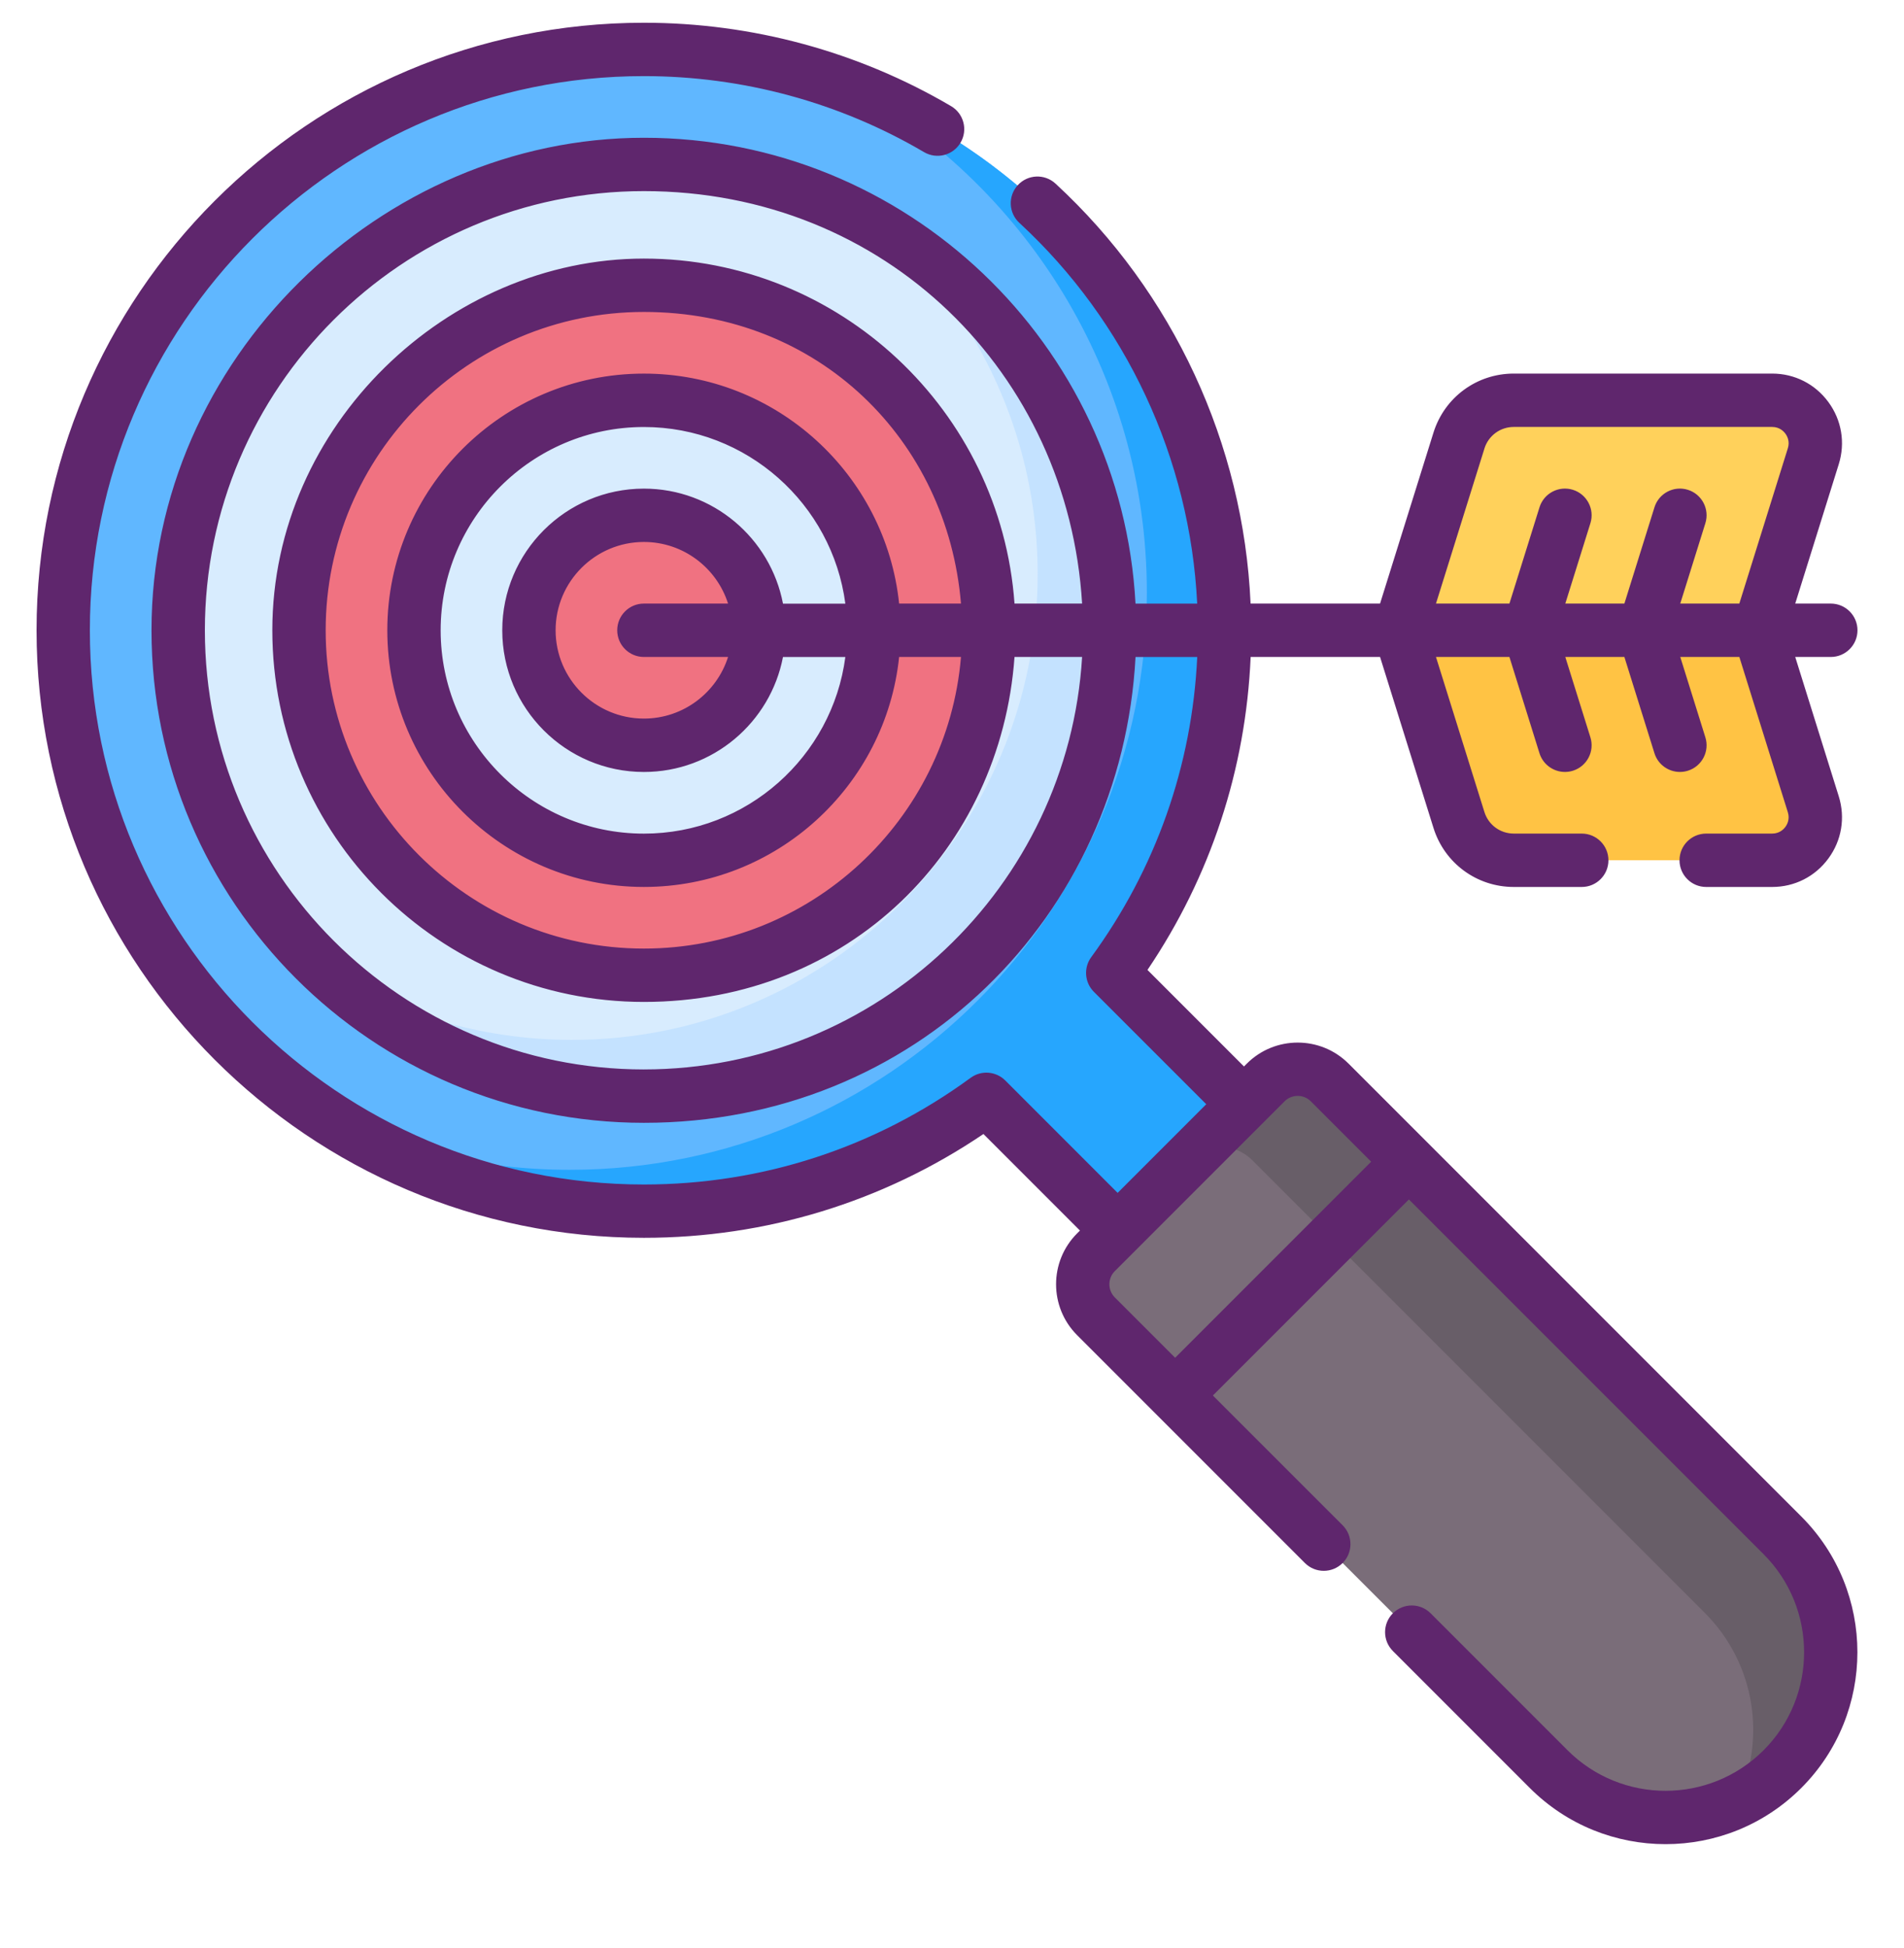
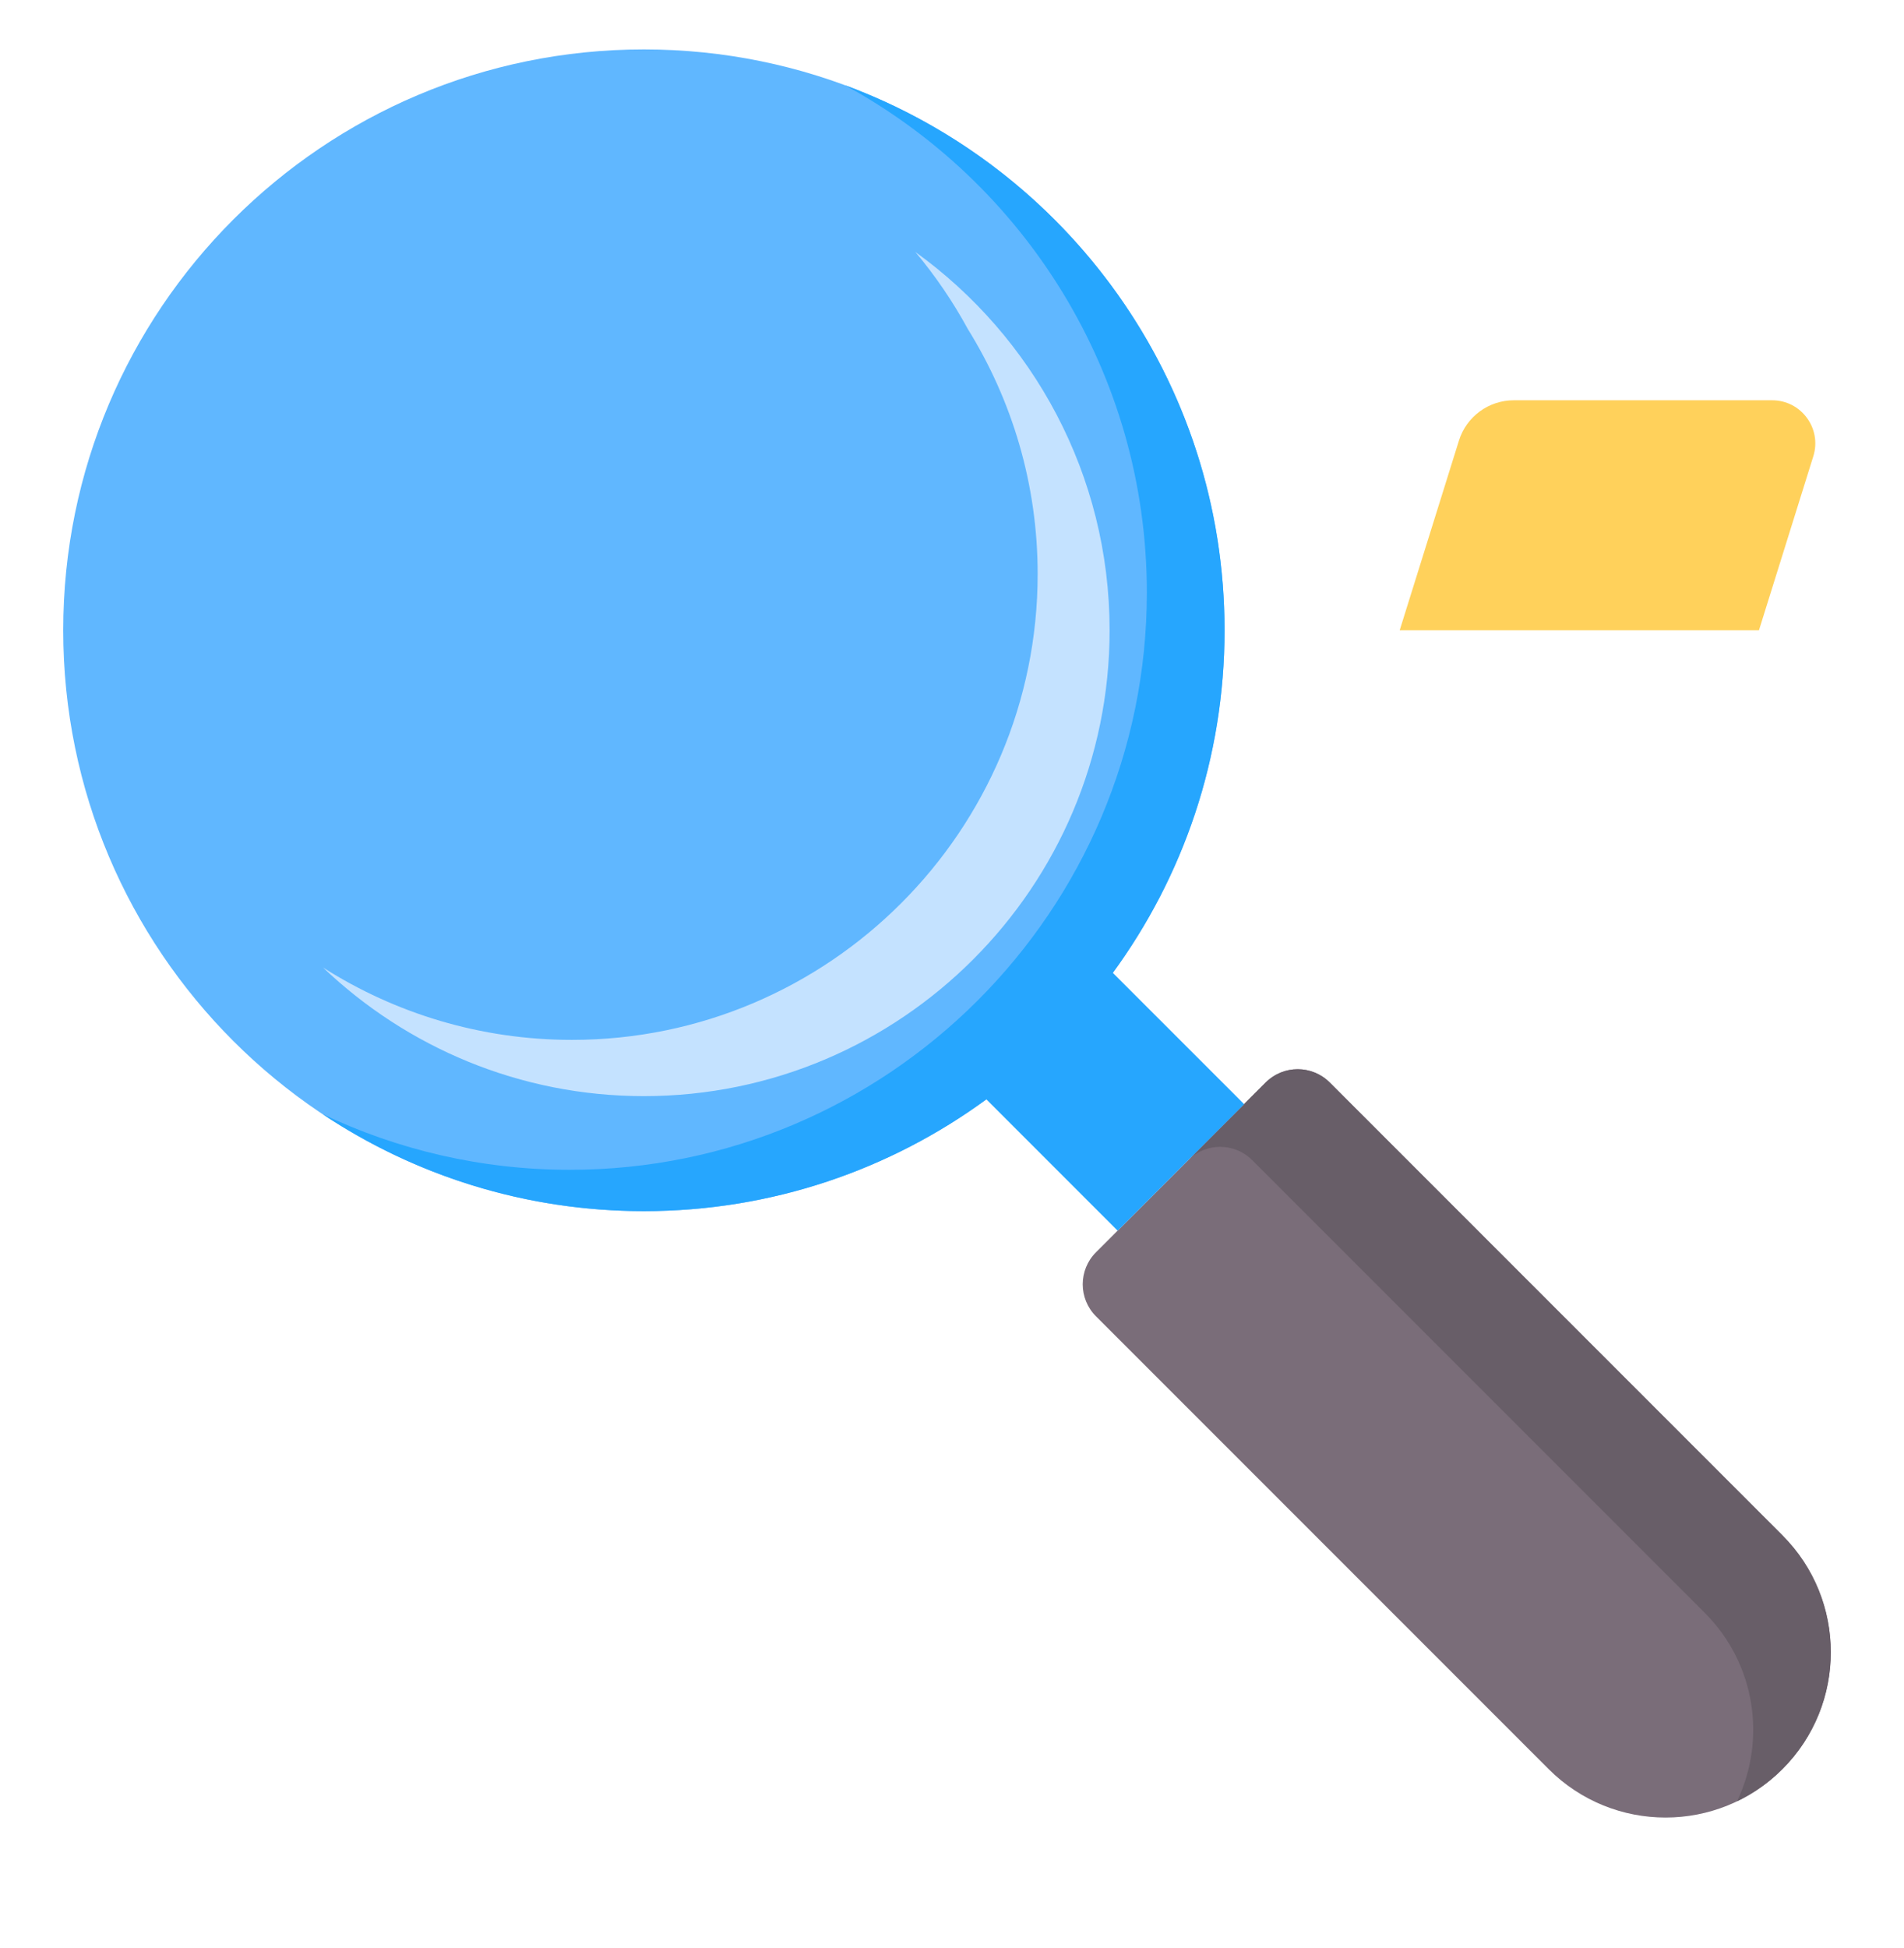
<svg xmlns="http://www.w3.org/2000/svg" id="Zugeschnitten" viewBox="0 0 936.88 958.28">
  <defs>
    <style>
      .cls-1 {
        fill: #26a6fe;
      }

      .cls-2 {
        fill: #f07281;
      }

      .cls-3 {
        fill: none;
      }

      .cls-4 {
        fill: #7a6d79;
      }

      .cls-5 {
        fill: #5f266d;
      }

      .cls-6 {
        fill: #ffc344;
      }

      .cls-7 {
        fill: #60b7ff;
      }

      .cls-8 {
        fill: #ffd15b;
      }

      .cls-9 {
        fill: #685e68;
      }

      .cls-10 {
        fill: #d8ecfe;
      }

      .cls-11 {
        fill: #c4e2ff;
      }

      .cls-12 {
        clip-path: url(#clippath);
      }
    </style>
    <clipPath id="clippath">
      <rect class="cls-3" x="17.99" y="11.17" width="896" height="896.01" />
    </clipPath>
  </defs>
  <path class="cls-4" d="M877.05,870.26c-31.75,31.75-83.25,31.75-115.01,0l-222.76-222.76c-8.69-8.7-8.69-22.79,0-31.49l83.51-83.52c8.71-8.7,22.81-8.7,31.5,0l222.76,222.76c31.75,31.76,31.75,83.25,0,115.01h0ZM877.05,870.26" />
  <path class="cls-9" d="M877.05,755.25l-222.76-222.76c-8.69-8.7-22.8-8.7-31.5,0l-38.17,38.17c8.7-8.69,22.8-8.69,31.5,0l222.76,222.76c25.06,25.06,30.33,62.42,15.82,92.67,8.08-3.87,15.65-9.14,22.34-15.83,31.76-31.76,31.76-83.24,0-115.01h0ZM877.05,755.25" />
  <path class="cls-7" d="M612.11,543.16l-64.57-64.57c34.58-47.25,55.01-105.51,55.01-168.55,0-157.8-127.92-285.73-285.72-285.73S31.11,152.24,31.11,310.04s127.92,285.73,285.73,285.73c63.04,0,121.3-20.44,168.55-55.02l64.57,64.58,62.16-62.17ZM612.11,543.16" />
  <path class="cls-1" d="M547.55,478.59c34.58-47.25,55.01-105.51,55.01-168.55,0-123.07-77.81-227.97-186.91-268.17,88.48,48.14,148.67,141.98,148.67,249.61,0,156.57-127.39,283.96-283.96,283.96-43.54,0-84.81-9.86-121.73-27.45,45.3,30.18,99.7,47.79,158.21,47.79,63.04,0,121.3-20.44,168.55-55.02l64.57,64.57,62.17-62.16-64.58-64.57ZM547.55,478.59" />
-   <path class="cls-10" d="M545.99,310.04c0,126.56-102.59,229.15-229.15,229.15s-229.16-102.59-229.16-229.15,102.6-229.15,229.16-229.15,229.15,102.59,229.15,229.15h0ZM545.99,310.04" />
  <path class="cls-11" d="M450.42,123.97c9.83,11.71,18.49,24.43,25.85,37.95,21.74,35.02,34.32,76.29,34.32,120.46,0,126.36-102.79,229.15-229.15,229.15-45.02,0-87.03-13.07-122.48-35.58,41.13,39.17,96.74,63.25,157.88,63.25,126.36,0,229.15-102.8,229.15-229.15,0-76.55-37.73-144.44-95.57-186.08h0ZM450.42,123.97" />
-   <path class="cls-2" d="M316.84,140.34c-93.58,0-169.71,76.13-169.71,169.71s76.13,169.71,169.71,169.71,169.71-76.13,169.71-169.71-76.13-169.71-169.71-169.71h0ZM316.84,423.18c-62.39,0-113.14-50.75-113.14-113.14s50.75-113.14,113.14-113.14,113.14,50.76,113.14,113.14-50.76,113.14-113.14,113.14h0ZM316.84,423.18" />
-   <path class="cls-2" d="M373.4,310.04c0,31.25-25.33,56.56-56.56,56.56s-56.57-25.32-56.57-56.56,25.33-56.56,56.57-56.56,56.56,25.32,56.56,56.56h0ZM373.4,310.04" />
  <path class="cls-8" d="M865.51,310.04h-176.78l29.15-93.29c3.69-11.81,14.63-19.85,27-19.85h127.13c14.31,0,24.52,13.88,20.25,27.54l-26.75,85.6ZM865.51,310.04" />
  <g class="cls-12">
-     <path class="cls-6" d="M865.51,310.04h-176.78l29.15,93.29c3.69,11.81,14.63,19.85,27,19.85h127.13c14.31,0,24.52-13.88,20.25-27.54l-26.75-85.6ZM865.51,310.04" />
-     <path class="cls-5" d="M663.57,523.21c-13.8-13.8-36.26-13.8-50.06,0l-1.4,1.4-47.49-47.49c31-45.84,48.39-98.61,50.77-153.95h63.68l26.28,84.08c5.43,17.38,21.32,29.06,39.53,29.06h33.43c7.25,0,13.13-5.88,13.13-13.13s-5.87-13.13-13.13-13.13h-33.43c-6.67,0-12.49-4.27-14.47-10.64l-23.83-76.25h36.14l14.79,47.36c1.76,5.61,6.94,9.21,12.53,9.21,1.3,0,2.62-.19,3.92-.6,6.92-2.16,10.77-9.52,8.61-16.44l-12.35-39.53h29.07l14.8,47.36c1.75,5.61,6.93,9.21,12.52,9.21,1.29,0,2.62-.19,3.92-.6,6.92-2.16,10.78-9.52,8.61-16.44l-12.35-39.53h29.07l23.86,76.38c1.07,3.41-.29,5.98-1.2,7.21-.9,1.23-2.95,3.3-6.52,3.3h-32.45c-7.25,0-13.13,5.87-13.13,13.13s5.88,13.13,13.13,13.13h32.45c11.05,0,21.13-5.1,27.67-14,6.54-8.89,8.4-20.04,5.11-30.59l-21.42-68.55h17.5c7.25,0,13.13-5.88,13.13-13.13s-5.88-13.13-13.13-13.13h-17.5l21.42-68.56c3.29-10.54,1.43-21.68-5.11-30.58-6.55-8.9-16.63-14-27.67-14h-127.13c-18.21,0-34.09,11.68-39.52,29.06l-26.28,84.08h-63.71c-3.48-78.46-38.01-153.14-95.99-206.59-5.32-4.92-13.63-4.59-18.54.75-4.91,5.33-4.59,13.64.75,18.55,52.6,48.5,84.04,116.16,87.51,187.3h-30.35c-6.84-127.52-112.73-229.15-241.91-229.15s-242.28,108.68-242.28,242.28,108.68,242.28,242.28,242.28,235.08-101.64,241.92-229.15h30.36c-2.52,53.48-20.42,104.29-52.17,147.67-3.82,5.22-3.26,12.46,1.31,17.04l55.3,55.29-43.61,43.61-55.29-55.3c-4.59-4.57-11.81-5.13-17.04-1.3-46.92,34.34-102.52,52.48-160.79,52.48-150.31,0-272.6-122.29-272.6-272.6S166.53,37.44,316.84,37.44c48.57,0,96.24,12.93,137.84,37.39,6.25,3.68,14.3,1.59,17.97-4.66,3.68-6.25,1.59-14.29-4.67-17.96-45.64-26.83-97.9-41.02-151.15-41.02C152.05,11.19,17.99,145.26,17.99,310.04s134.07,298.85,298.85,298.85c60.1,0,117.62-17.62,167.07-51.06l47.49,47.49-1.39,1.39c-13.81,13.8-13.81,36.26,0,50.07l112.08,112.08c5.13,5.13,13.44,5.13,18.57,0,5.12-5.12,5.12-13.44,0-18.56l-63.85-63.84,96.45-96.45,174.52,174.51c26.59,26.6,26.59,69.87,0,96.45-26.6,26.59-69.86,26.59-96.45,0l-67.38-67.38c-5.13-5.12-13.43-5.12-18.57,0-5.12,5.12-5.12,13.44,0,18.56l67.38,67.38c18.41,18.42,42.6,27.63,66.79,27.63s48.37-9.21,66.78-27.63c36.83-36.82,36.83-96.74,0-133.57l-222.76-222.76ZM730.41,220.66c1.99-6.36,7.8-10.64,14.46-10.64h127.13c3.56,0,5.61,2.07,6.52,3.3.91,1.23,2.27,3.8,1.2,7.2l-23.87,76.39h-29.07l12.36-39.53c2.16-6.92-1.7-14.28-8.61-16.44-6.92-2.16-14.28,1.69-16.44,8.61l-14.8,47.36h-29.07l12.35-39.53c2.16-6.92-1.7-14.28-8.61-16.44-6.93-2.16-14.28,1.69-16.44,8.61l-14.8,47.36h-36.14l23.84-76.25ZM316.84,526.07c-119.12,0-216.03-96.91-216.03-216.03s96.91-216.03,216.03-216.03,208.81,89.87,215.62,202.9h-33.26c-6.75-94.71-85.96-169.71-182.36-169.71s-182.84,82.01-182.84,182.83,82.02,182.83,182.84,182.83,175.6-74.99,182.36-169.7h33.26c-6.81,113.03-100.91,202.9-215.62,202.9h0ZM442.42,296.92c-6.59-63.47-60.39-113.14-125.58-113.14-69.63,0-126.26,56.65-126.26,126.26s56.65,126.26,126.26,126.26c65.19,0,118.99-49.67,125.58-113.14h30.44c-6.69,80.22-74.11,143.45-156.02,143.45-86.34,0-156.59-70.24-156.59-156.58s70.25-156.58,156.59-156.58,149.33,63.23,156.02,143.46h-30.44ZM385.27,296.92c-6.15-32.17-34.49-56.56-68.43-56.56-38.43,0-69.7,31.26-69.7,69.69s31.27,69.69,69.7,69.69c33.94,0,62.28-24.39,68.43-56.56h30.69c-6.44,48.96-48.43,86.89-99.12,86.89-55.15,0-100.01-44.87-100.01-100.01s44.87-100.01,100.01-100.01c50.7,0,92.67,37.93,99.12,86.89h-30.69ZM316.84,323.17h41.41c-5.58,17.55-22.03,30.31-41.41,30.31-23.95,0-43.45-19.49-43.45-43.44s19.5-43.44,43.45-43.44c19.38,0,35.83,12.76,41.41,30.31h-41.41c-7.25,0-13.13,5.88-13.13,13.13s5.87,13.13,13.13,13.13h0ZM578.24,667.9l-29.68-29.69c-3.57-3.56-3.57-9.37,0-12.94l83.51-83.51c3.57-3.57,9.38-3.57,12.94,0l29.68,29.68-96.45,96.45ZM578.24,667.9" />
-   </g>
+     </g>
</svg>